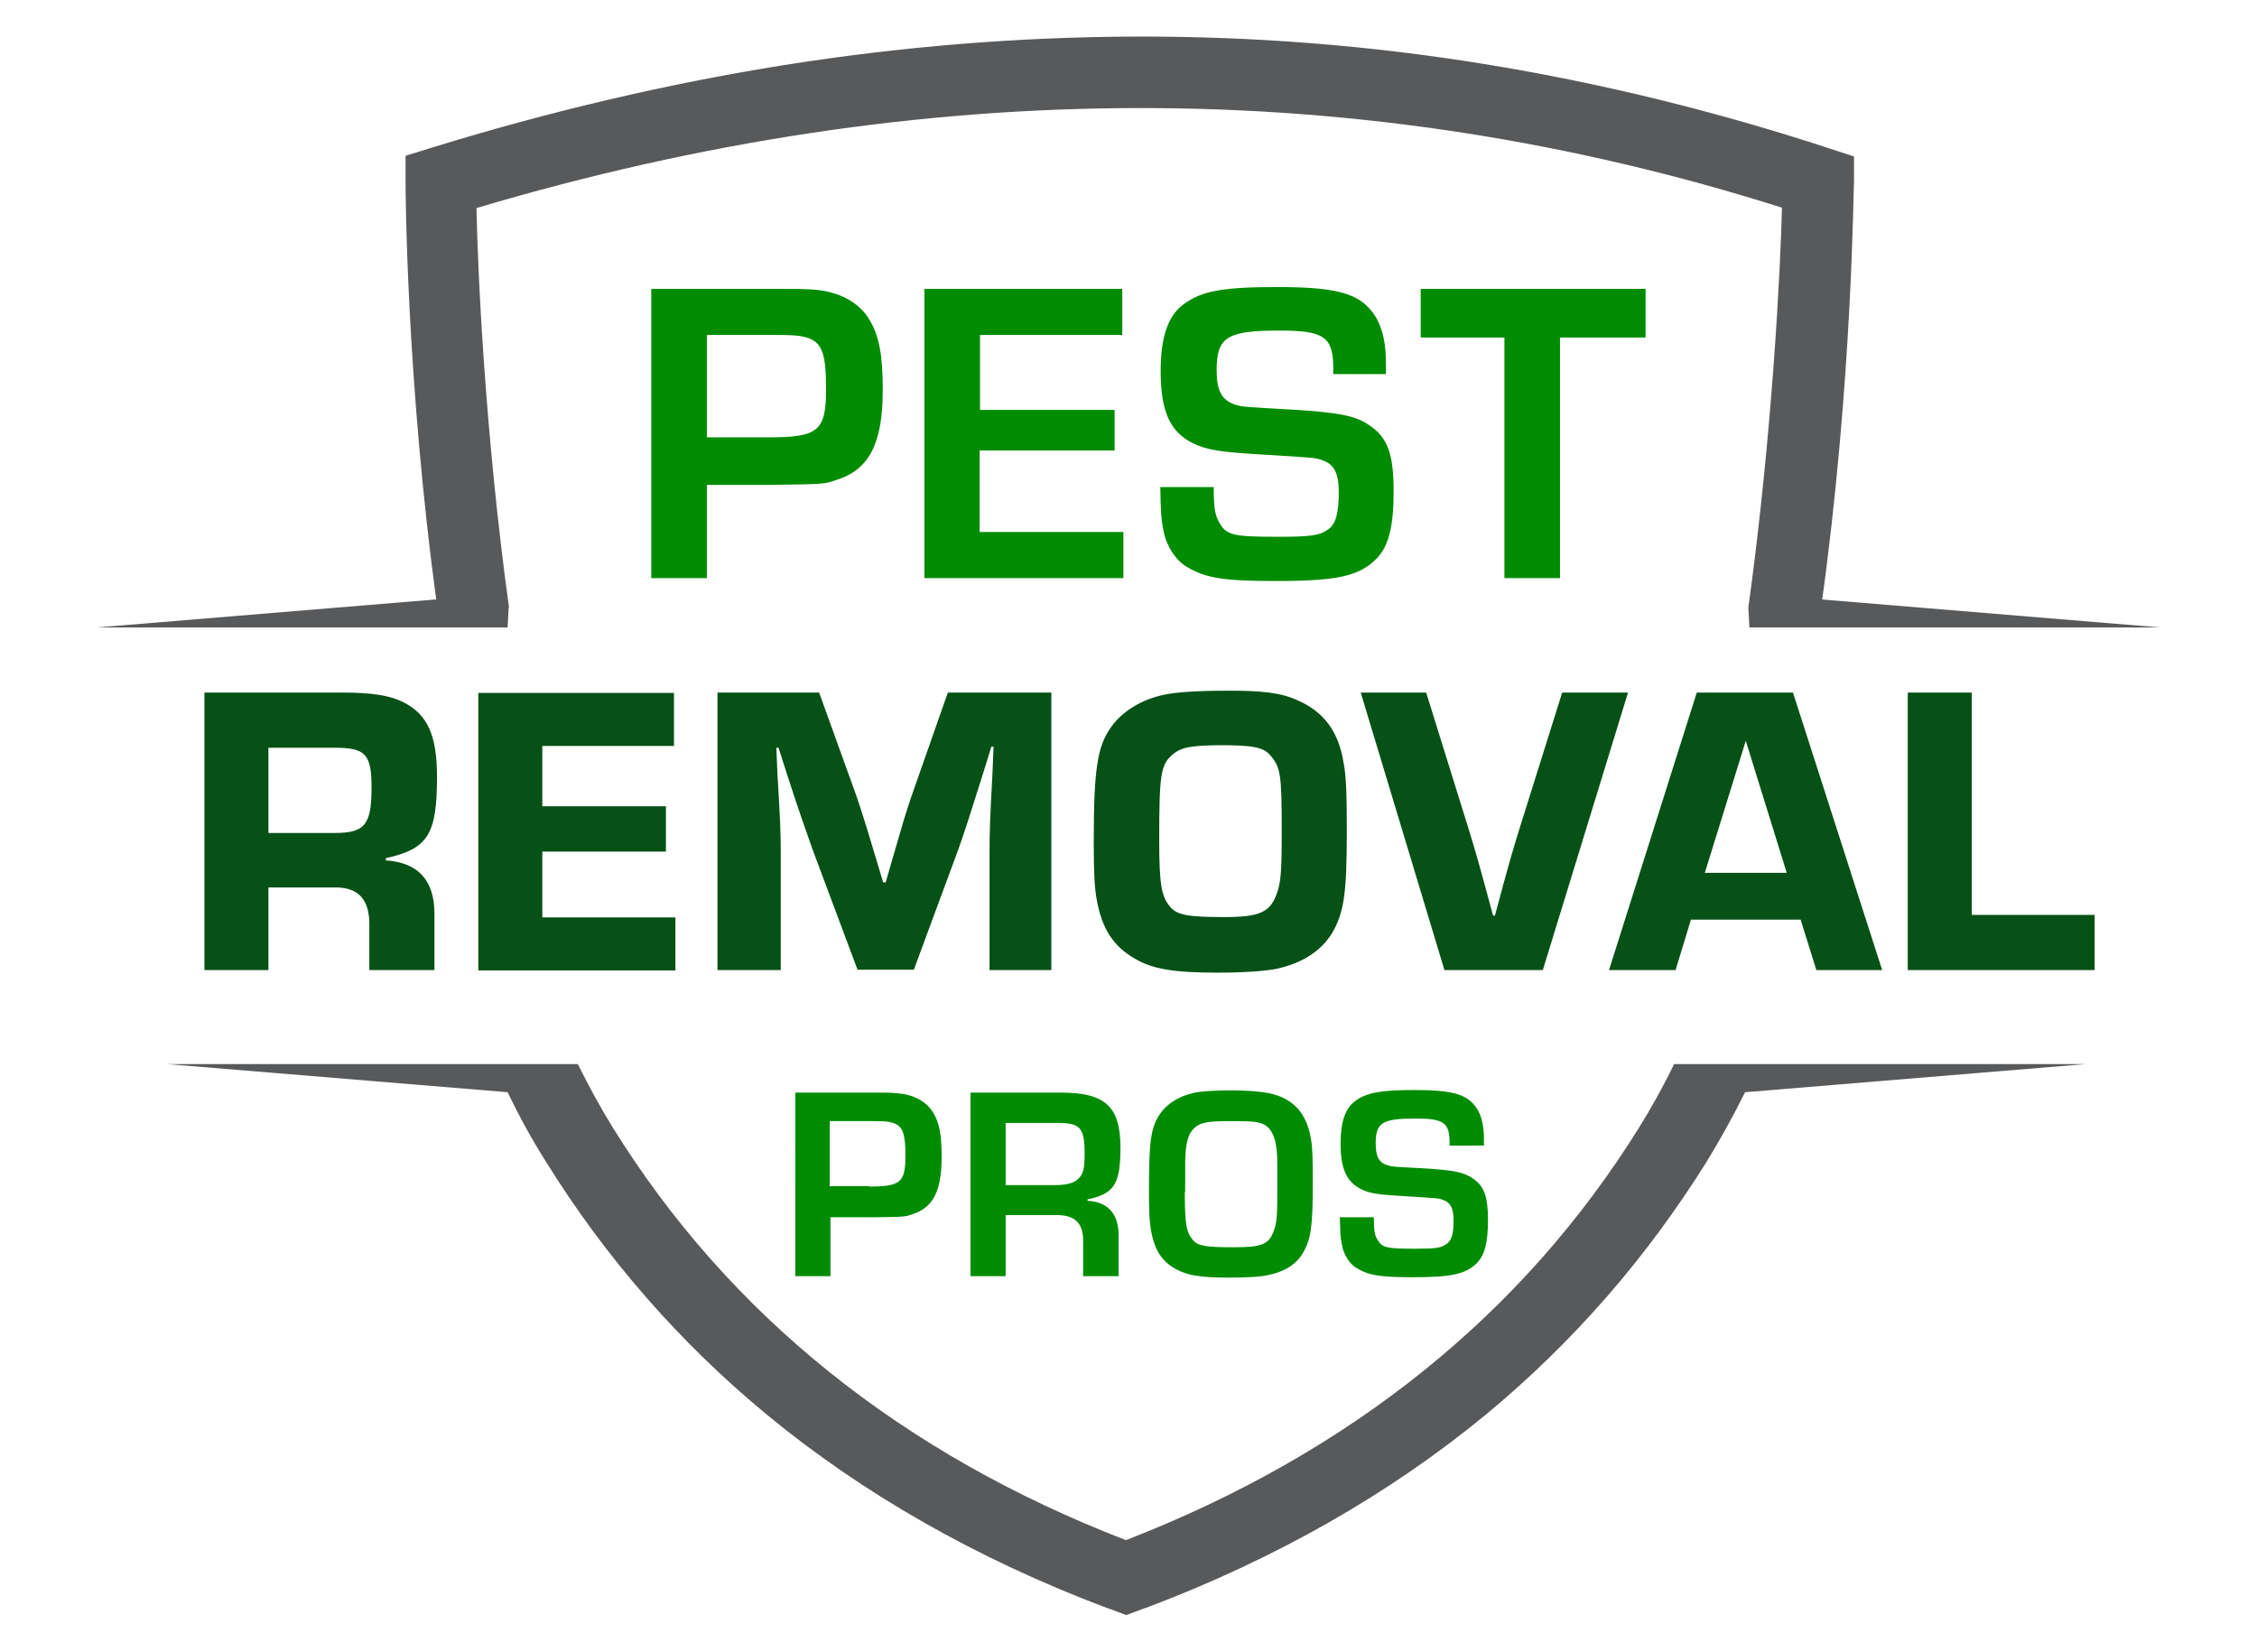
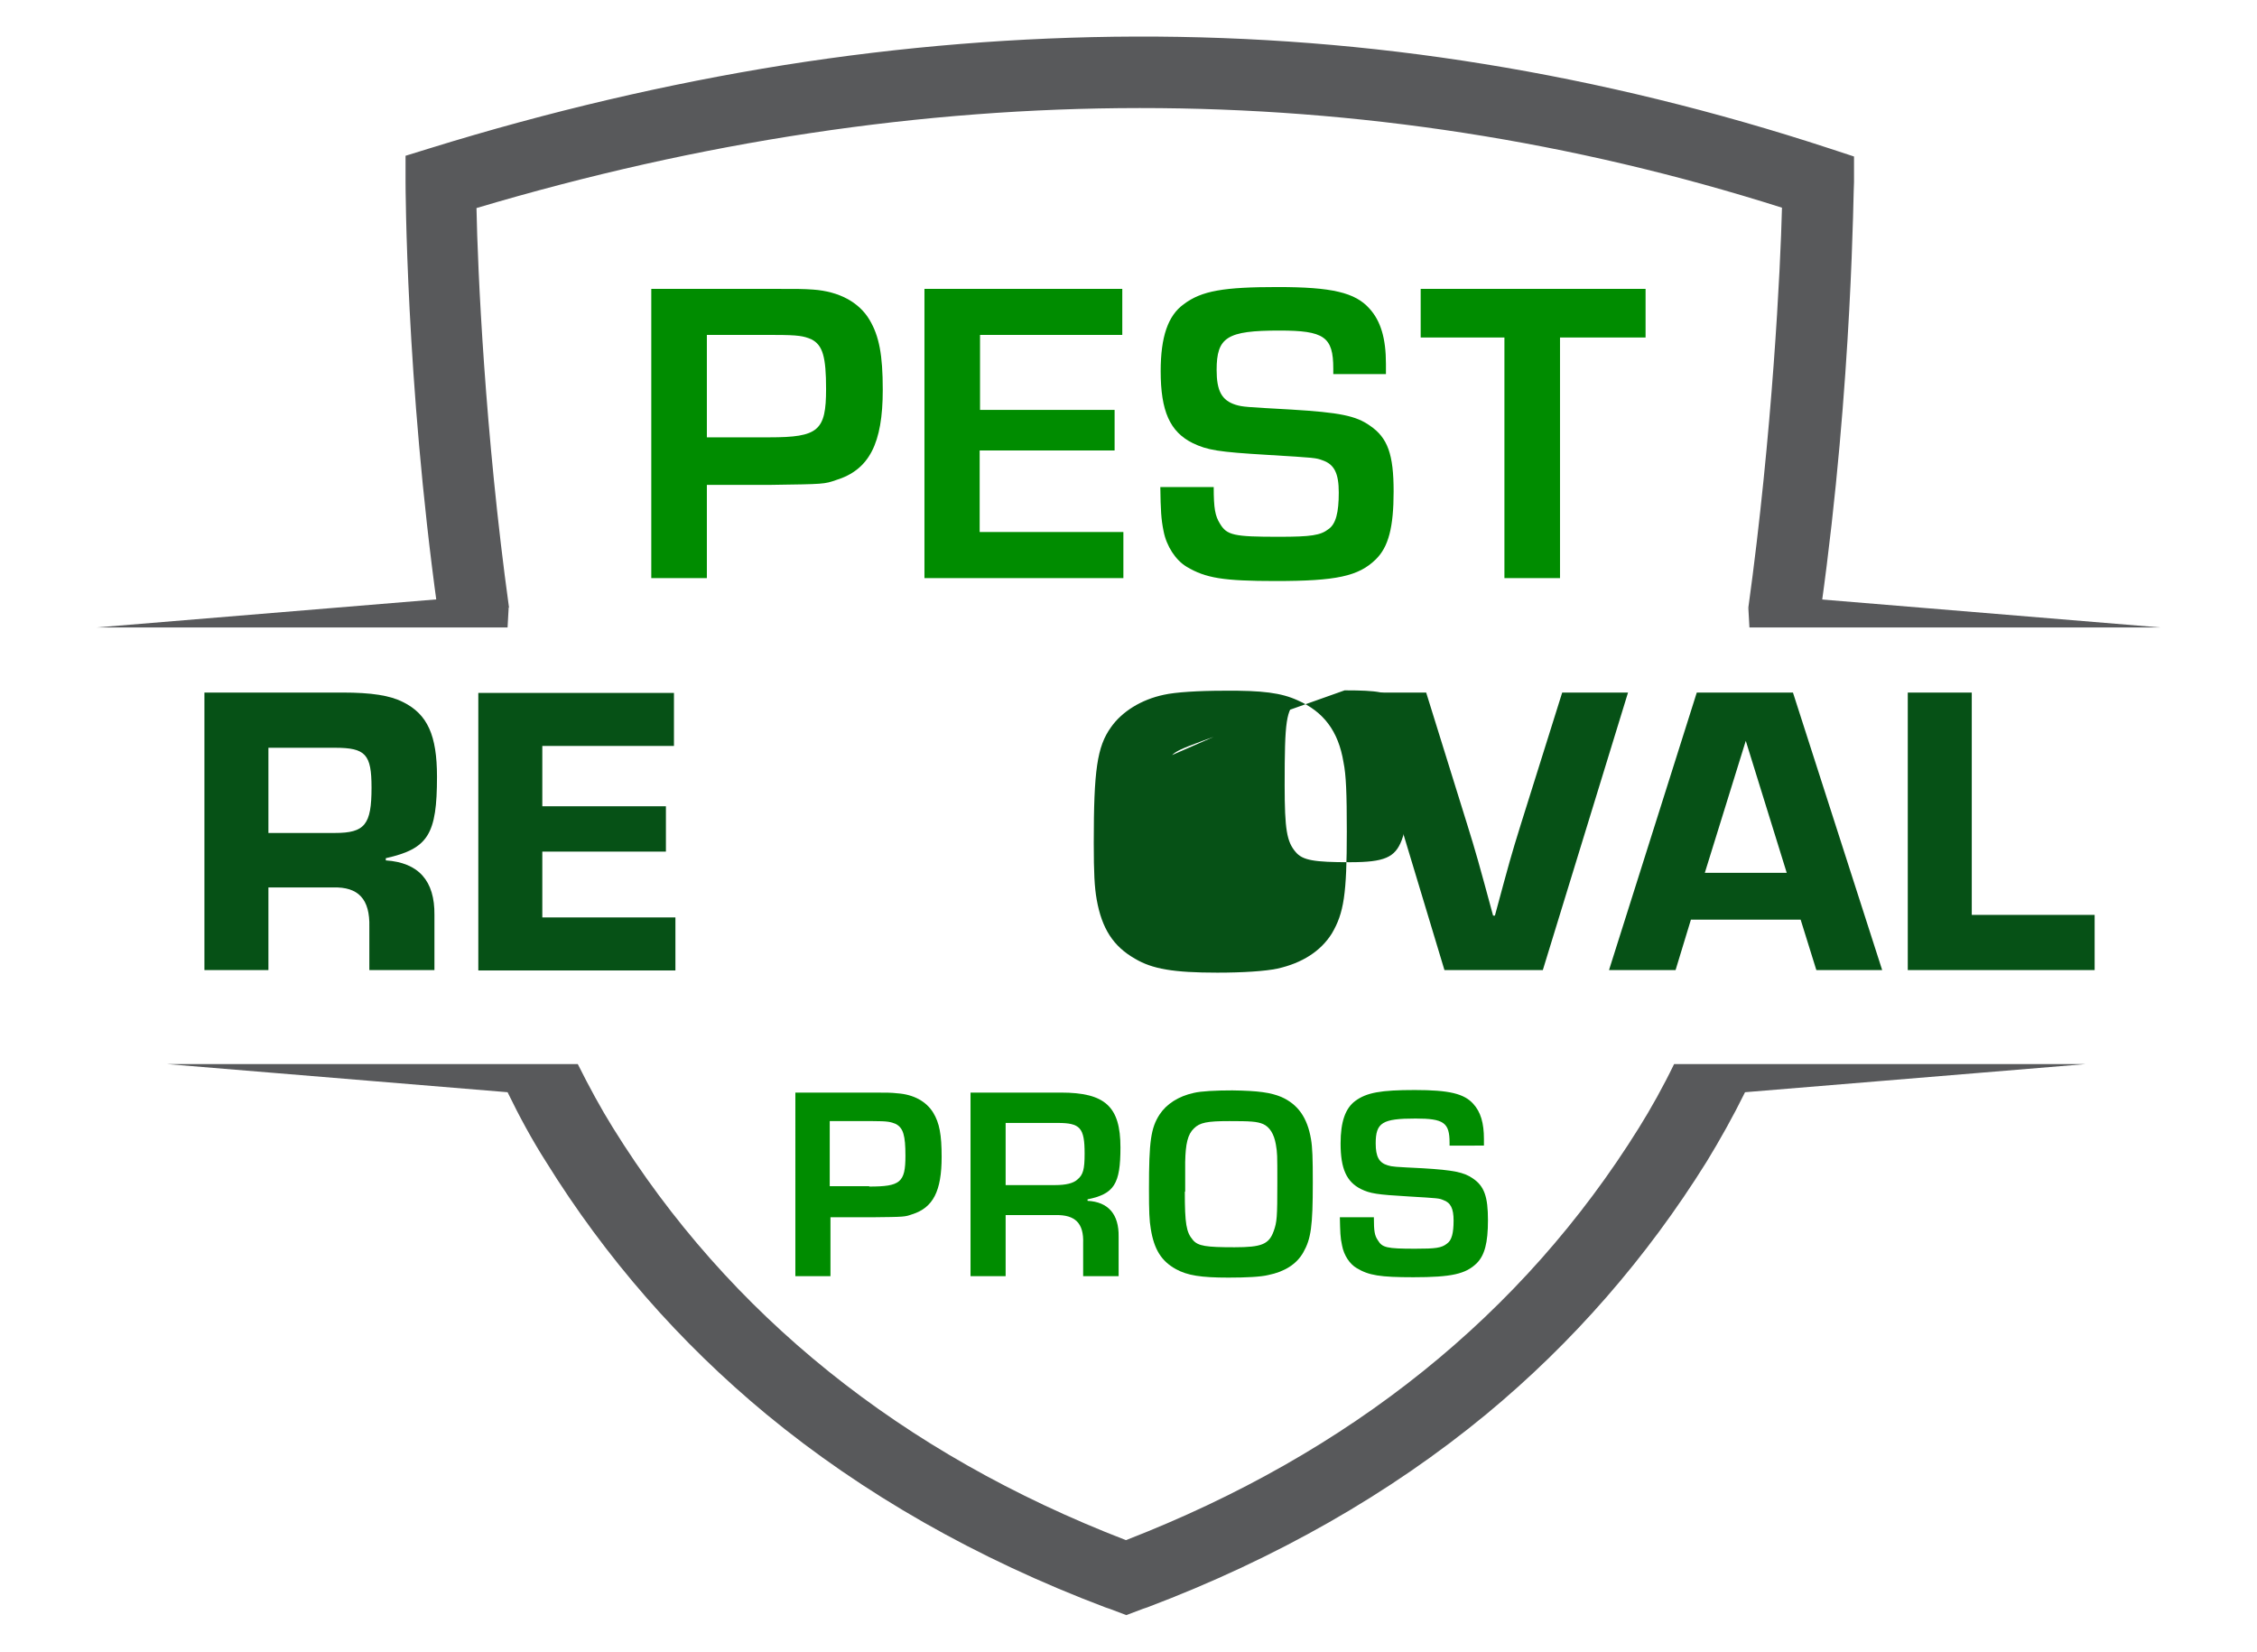
<svg xmlns="http://www.w3.org/2000/svg" version="1.1" id="Layer_1" x="0px" y="0px" viewBox="0 0 617.2 451.7" style="enable-background:new 0 0 617.2 451.7;" xml:space="preserve">
  <g>
    <g>
      <path style="fill:#008C00;" d="M178.2,79h32c8.4,0,9.3,0,12.2,0.2c7,0.5,12.5,3.4,15.4,8.3c2.6,4.4,3.6,9.5,3.6,19.1    c0,14.7-3.7,21.9-12.8,24.7c-3.2,1.1-3.2,1.1-17.6,1.3h-17.7v25.5h-15.2V79z M210.4,119.6c13.4,0,15.5-1.8,15.5-13.2    c0-8.8-0.9-12-4-13.6c-2.1-0.9-3.6-1.2-10-1.2h-18.6v28H210.4z" />
      <path style="fill:#008C00;" d="M267.9,112.1h36.9v11.1h-36.9v22.3h39.3v12.6h-54.4V79h54.1v12.6h-38.9V112.1z" />
      <path style="fill:#008C00;" d="M364.6,102.2v-1.4c0-8.7-2.5-10.4-14.7-10.4c-14.4,0-17.2,1.8-17.2,10.8c0,5.7,1.4,8.3,5.2,9.5    c2,0.6,2.7,0.6,15.1,1.3c13.3,0.8,17.8,1.7,21.6,4.4c4.9,3.3,6.5,7.9,6.5,18c0,9.8-1.4,15.2-4.9,18.6c-4.7,4.6-10.8,5.9-27.3,5.9    c-14.4,0-19.2-0.8-24.4-3.9c-3-1.8-5.5-5.6-6.3-9.7c-0.7-3.4-0.8-5.8-0.9-12.1h14.6c0,5.9,0.4,7.9,1.7,10    c1.9,3.2,3.8,3.6,16.1,3.6c8.9,0,11.4-0.4,13.6-2.1c2-1.4,2.8-4.5,2.8-10c0-5.2-1.2-7.7-4.4-8.8c-1.9-0.7-1.9-0.7-15.1-1.5    c-13.5-0.8-16.4-1.3-20.4-3.2c-6.3-3.1-8.8-8.8-8.8-19.7c0-9.4,2-15.2,6.3-18.3c4.9-3.7,11-4.7,25.7-4.7c14.8,0,21.2,1.5,25.1,5.9    c3.1,3.4,4.5,8.2,4.5,15.1v2.8H364.6z" />
      <path style="fill:#008C00;" d="M426.6,158.1h-15.2V92.3h-22.9V79H450v13.3h-23.4V158.1z" />
    </g>
    <g>
      <path style="fill:#065116;" d="M55.9,189.4h37.8c7.9,0,13,0.8,16.5,2.6c6.7,3.3,9.3,9.1,9.3,20.4c0,15.8-2.4,19.7-14,22.3v0.6    c9,0.6,13.4,5.6,13.3,14.9v15.1h-17.8v-11.8c0.2-7.6-3-11-9.9-10.8H73.4v22.6H55.9V189.4z M91.6,227.8c8.2,0,10-2.3,10-12.4    c0-9.1-1.6-10.9-10-10.9H73.4v23.3H91.6z" />
      <path style="fill:#065116;" d="M148.3,220.5h33.8v12.4h-33.8v18h36.4v14.5h-53.9v-75.9h53.5v14.5h-36V220.5z" />
-       <path style="fill:#065116;" d="M287.9,265.3h-17.3v-31.9c0-6.1,0.1-8.8,0.8-21.9l0.3-7.3h-0.6l-2.2,7.1c-3.9,12.4-5,15.8-6.8,20.9    l-12.2,33h-15.4l-12.3-32.9c-2-5.7-3-8.3-7.1-20.9l-2.2-6.9h-0.6l0.3,7.2c0.8,13,0.9,16.4,0.9,21.7v31.9h-17.3v-75.9h27.8    l10.2,28.3c1.7,5,2.8,8.5,7.3,23.6h0.7l1.7-5.9c3-10.4,3.8-13.1,5.3-17.5l10-28.5h28.3V265.3z" />
-       <path style="fill:#065116;" d="M354.8,191.5c7.1,3.1,11.2,8.4,12.6,17c0.7,3.4,0.9,8.4,0.9,18.9c0,17.2-0.8,22.3-4.1,27.9    c-3,4.8-8.1,8.1-14.9,9.6c-3.3,0.7-9.4,1.1-16.4,1.1c-12,0-17.8-1-22.5-3.8c-6-3.4-9.1-8.3-10.5-16.2c-0.6-3.4-0.8-7.3-0.8-15.5    c0-19.8,0.9-26.3,4.7-31.6c3-4.3,8.3-7.6,14.5-8.9c3.1-0.7,9.4-1.1,16.4-1.1C345.3,188.8,350.4,189.5,354.8,191.5z M320.5,206.5    c-3.1,2.7-3.5,5.5-3.5,23.2c0,12.2,0.6,15.5,3,18.3c1.9,2.3,5.1,2.8,14.9,2.8c9.4,0,12.3-1.3,14.1-6c1.3-3.4,1.5-6.1,1.5-17.8    c0-15.1-0.3-17.2-3.1-20.4c-1.9-2.3-4.9-2.8-14-2.8C325.4,203.9,322.8,204.4,320.5,206.5z" />
+       <path style="fill:#065116;" d="M354.8,191.5c7.1,3.1,11.2,8.4,12.6,17c0.7,3.4,0.9,8.4,0.9,18.9c0,17.2-0.8,22.3-4.1,27.9    c-3,4.8-8.1,8.1-14.9,9.6c-3.3,0.7-9.4,1.1-16.4,1.1c-12,0-17.8-1-22.5-3.8c-6-3.4-9.1-8.3-10.5-16.2c-0.6-3.4-0.8-7.3-0.8-15.5    c0-19.8,0.9-26.3,4.7-31.6c3-4.3,8.3-7.6,14.5-8.9c3.1-0.7,9.4-1.1,16.4-1.1C345.3,188.8,350.4,189.5,354.8,191.5z c-3.1,2.7-3.5,5.5-3.5,23.2c0,12.2,0.6,15.5,3,18.3c1.9,2.3,5.1,2.8,14.9,2.8c9.4,0,12.3-1.3,14.1-6c1.3-3.4,1.5-6.1,1.5-17.8    c0-15.1-0.3-17.2-3.1-20.4c-1.9-2.3-4.9-2.8-14-2.8C325.4,203.9,322.8,204.4,320.5,206.5z" />
      <path style="fill:#065116;" d="M445.2,189.4l-23.3,75.9H395l-22.9-75.9H390l11.2,36c2.4,7.7,3.2,10.6,7.1,25h0.5    c4-14.8,4.3-16,7.1-25l11.3-36H445.2z" />
      <path style="fill:#065116;" d="M462.4,251.5l-4.2,13.8h-18.2l24-75.9h26.3l24.4,75.9h-18l-4.3-13.8H462.4z M477.4,202.6    l-11.2,36.1h22.4L477.4,202.6z" />
      <path style="fill:#065116;" d="M539.2,250.2h33.6v15.1h-51.1v-75.9h17.5V250.2z" />
    </g>
    <g>
      <path style="fill:#008C00;" d="M217.3,298.8h20.3c5.3,0,5.9,0,7.8,0.2c4.4,0.3,7.9,2.2,9.8,5.3c1.7,2.8,2.3,6,2.3,12.1    c0,9.3-2.3,13.9-8.1,15.7c-2,0.7-2,0.7-11.1,0.8h-11.2V349h-9.6V298.8z M237.7,324.5c8.5,0,9.9-1.1,9.9-8.4c0-5.6-0.6-7.6-2.6-8.7    c-1.4-0.6-2.3-0.8-6.3-0.8h-11.8v17.8H237.7z" />
      <path style="fill:#008C00;" d="M265.4,298.8h24.7c12.1,0,16.3,3.8,16.3,15c0,10-1.7,12.7-9,14.2v0.4c5.7,0.3,8.6,3.7,8.5,9.8V349    h-9.7v-9c0.2-5.5-2.2-7.8-7.5-7.7H275V349h-9.6V298.8z M288.5,324.1c3,0,5-0.5,6.1-1.5c1.6-1.3,2-2.8,2-7.1c0-7.1-1.2-8.4-7.4-8.4    H275v17H288.5z" />
      <path style="fill:#008C00;" d="M350.4,300c4.5,2,7.1,5.6,8.1,11.5c0.4,2.3,0.5,5.2,0.5,11.9c0,12-0.5,15.4-2.6,19.1    c-1.8,3.2-5.1,5.3-9.6,6.2c-2,0.5-6,0.7-10.9,0.7c-7.5,0-11.2-0.6-14.3-2.3c-4-2.2-6-5.4-6.9-11c-0.4-2.3-0.5-4.7-0.5-11    c0-12.9,0.5-16.6,2.9-20.3c1.9-2.9,5.2-5,9.3-5.9c2-0.5,6.1-0.7,10.6-0.7C344.2,298.3,347.5,298.8,350.4,300z M324,325.9    c0,8.8,0.4,11.1,2.2,13.2c1.4,1.7,3.7,2,11.4,2c7.4,0,9.4-0.8,10.7-4.4c0.9-2.5,1-3.8,1-13.2c0-7.9,0-8.1-0.4-10.5    c-0.5-2.9-1.7-4.8-3.5-5.6c-1.7-0.7-3.5-0.8-9.2-0.8c-6.1,0-8.1,0.4-9.7,2c-1.7,1.6-2.3,4.2-2.4,9.2V325.9z" />
      <path style="fill:#008C00;" d="M396.4,313.4v-0.9c0-5.5-1.6-6.6-9.3-6.6c-9.1,0-10.9,1.1-10.9,6.8c0,3.6,0.9,5.3,3.3,6    c1.3,0.4,1.7,0.4,9.6,0.8c8.4,0.5,11.3,1.1,13.7,2.8c3.1,2.1,4.1,5,4.1,11.4c0,6.2-0.9,9.6-3.1,11.8c-3,2.9-6.8,3.8-17.3,3.8    c-9.1,0-12.2-0.5-15.5-2.5c-1.9-1.1-3.5-3.5-4-6.2c-0.5-2.2-0.5-3.7-0.6-7.7h9.3c0,3.8,0.2,5,1.1,6.3c1.2,2,2.4,2.3,10.2,2.3    c5.6,0,7.2-0.2,8.7-1.4c1.3-0.9,1.8-2.9,1.8-6.3c0-3.3-0.8-4.9-2.8-5.6c-1.2-0.5-1.2-0.5-9.6-1c-8.6-0.5-10.4-0.8-12.9-2    c-4-2-5.6-5.6-5.6-12.5c0-5.9,1.3-9.6,4-11.6c3.1-2.3,7-3,16.3-3c9.4,0,13.5,1,16,3.8c2,2.2,2.9,5.2,2.9,9.6v1.8H396.4z" />
    </g>
    <path style="fill:#58595B;" d="M457.8,291c-3,6.2-6.3,12.1-9.6,17.4c-31.8,51.1-79,89-140.3,112.8   c-61.4-23.7-108.6-61.7-140.3-112.8c-3.3-5.3-6.5-11.2-9.6-17.4l0,0H45.6l93.2,7.7l0,0c3.3,6.8,6.8,13.2,10.5,19   c16.3,26.3,36.6,49.5,60.3,69.1c26.3,21.7,57.5,39.5,92.7,52.8c0.4,0.1,0.8,0.3,1.2,0.4l4.5,1.7l4.5-1.7c0.4-0.1,0.8-0.3,1.2-0.4   c35.2-13.3,66.4-31.1,92.7-52.8c23.7-19.6,43.9-42.8,60.3-69.1c3.6-5.9,7.2-12.3,10.5-19l93.2-7.7H457.8z" />
    <g>
      <g>
        <g>
          <path style="fill:#58595B;" d="M498,166.2h-19.9c6.6-47.8,8.8-93.1,9.2-109.4c-114.7-36.4-234.7-36.3-357,0.1      c0.3,16.4,2.3,61.6,8.9,109.3h-19.6c-8.6-62.2-8.7-115.9-8.7-116.4v-7.2l6.8-2.1c32.3-10,64.8-17.6,96.7-22.7      c32.1-5.1,64.4-7.7,96.1-7.8c31.9-0.1,64,2.4,95.3,7.5c31.6,5.1,63.4,12.9,94.5,23.1l6.7,2.2v7C506.8,50.3,506.7,104,498,166.2z      " />
        </g>
      </g>
      <polygon style="fill:#58595B;" points="119.6,163.9 26.4,171.6 138.8,171.6 139.1,166.2   " />
      <polygon style="fill:#58595B;" points="497.6,163.9 590.8,171.6 478.4,171.6 478.1,166.2   " />
    </g>
  </g>
</svg>